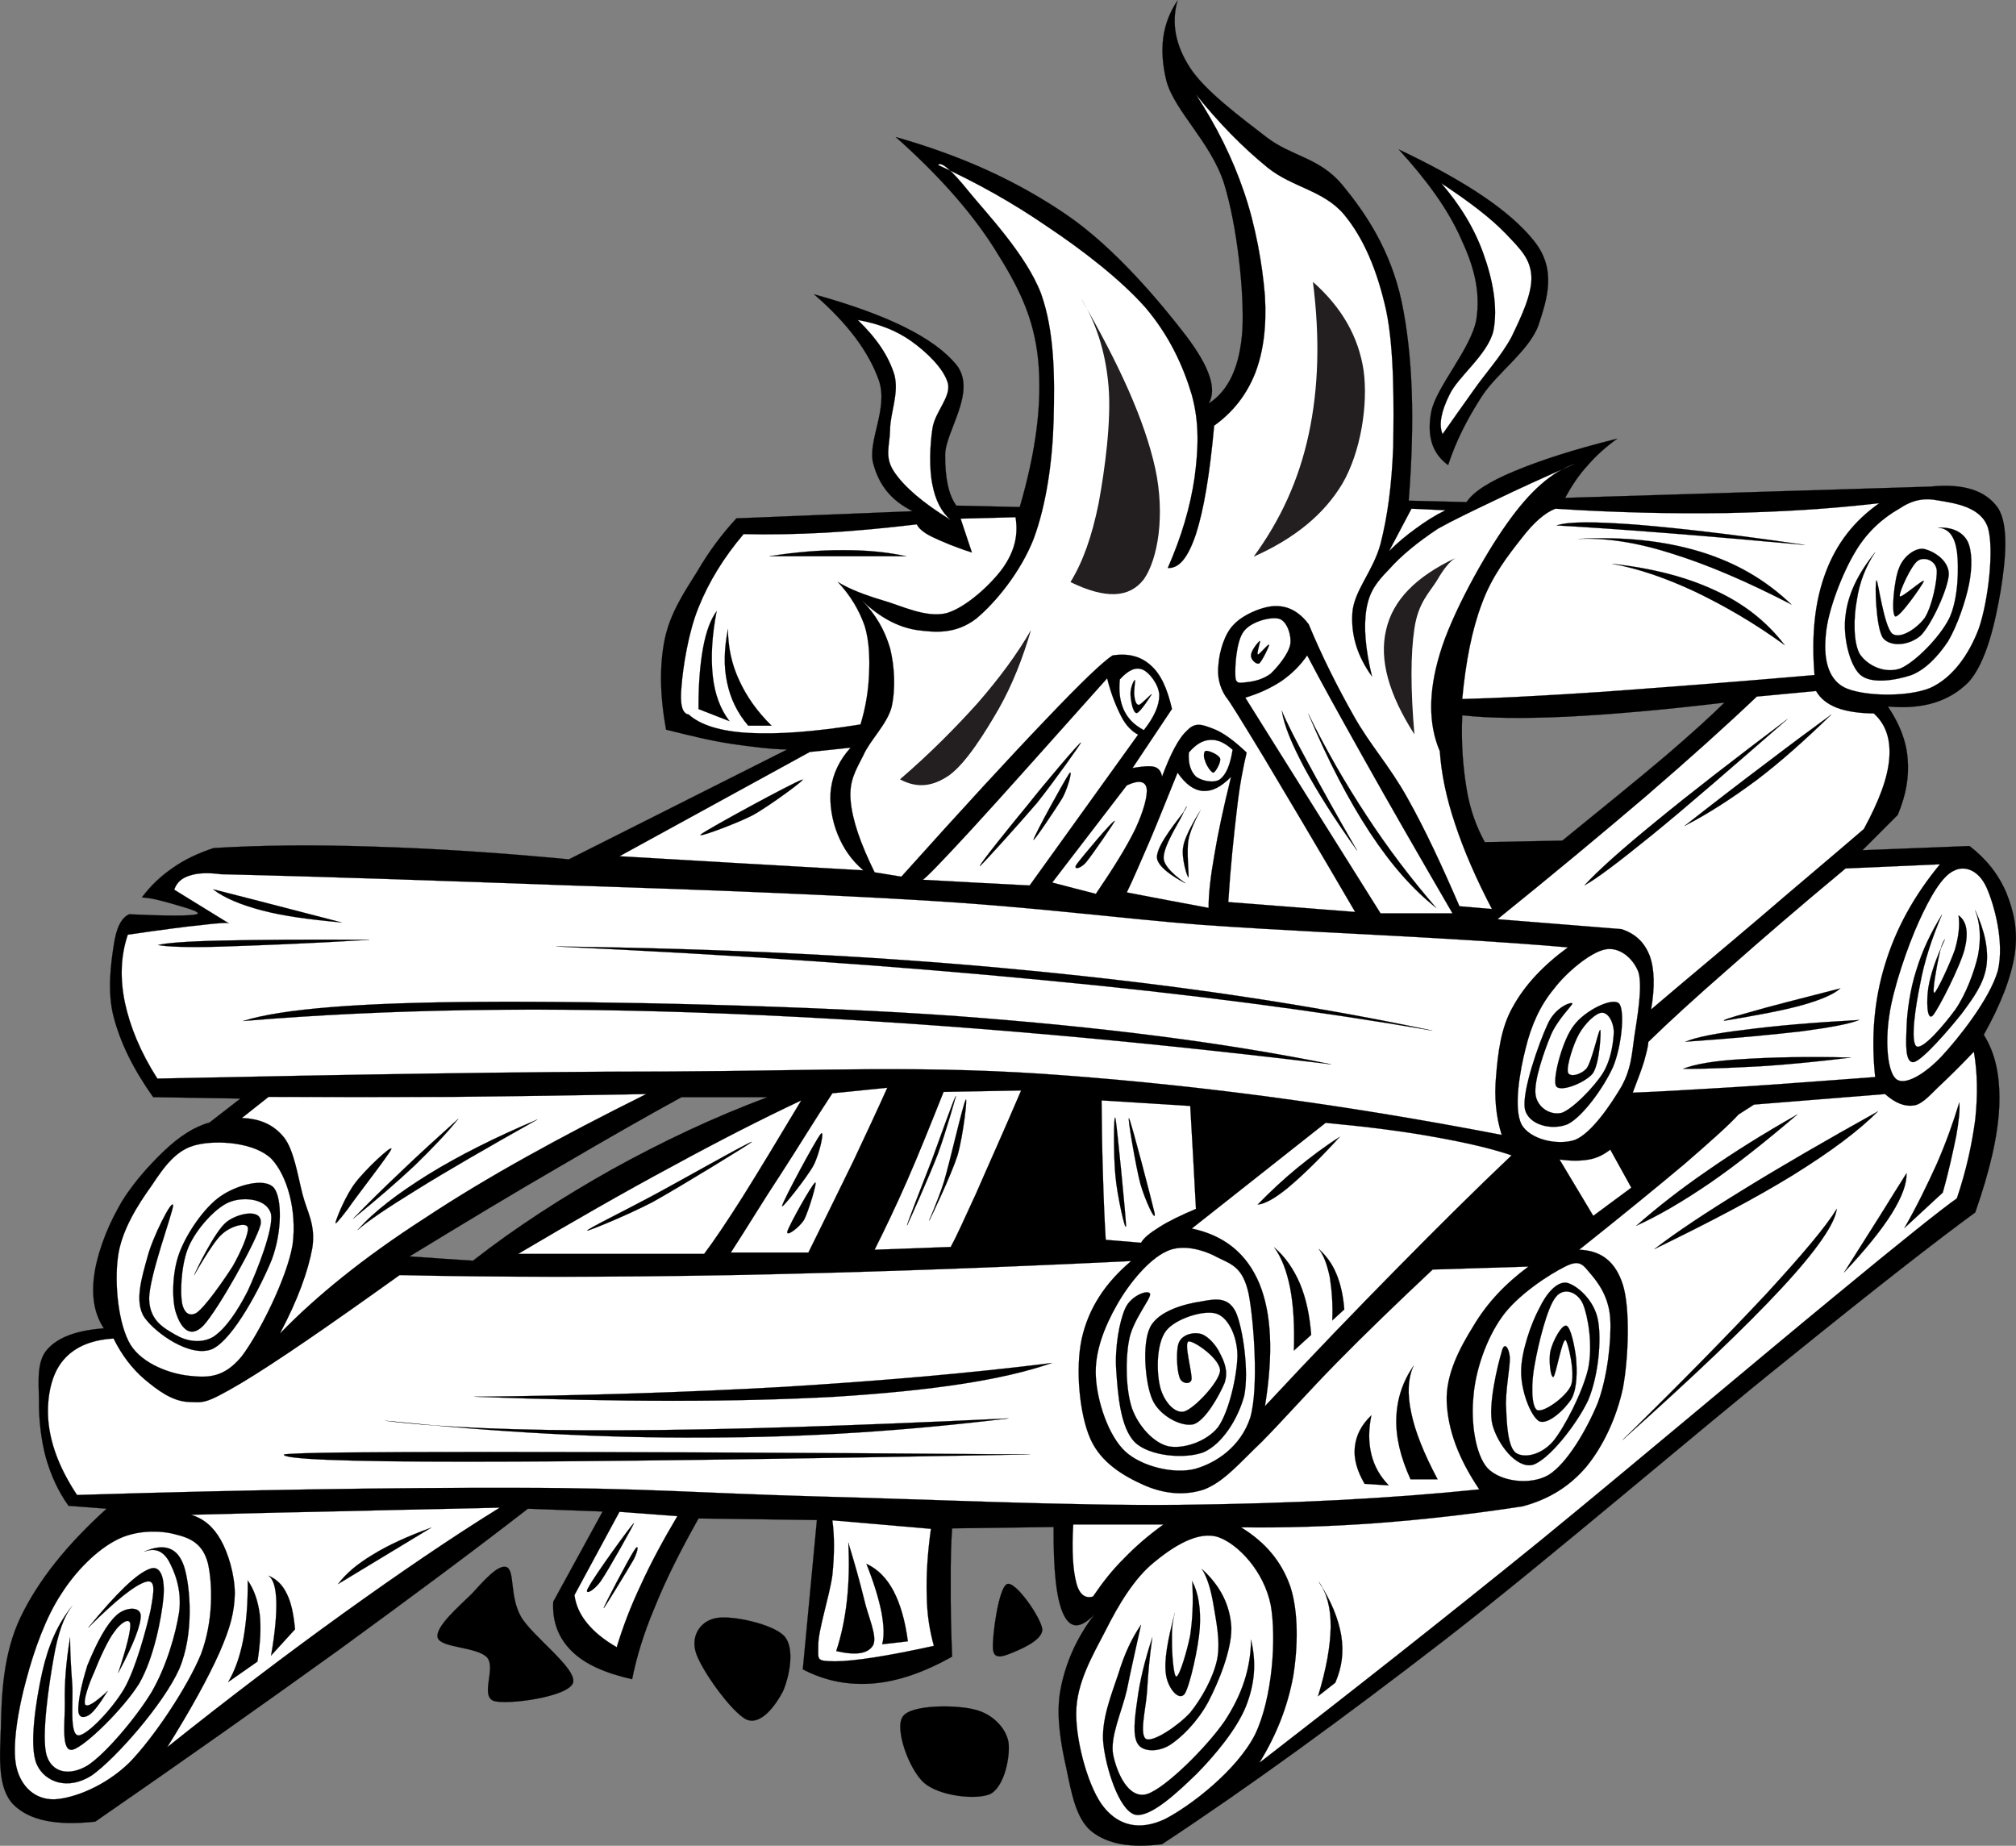
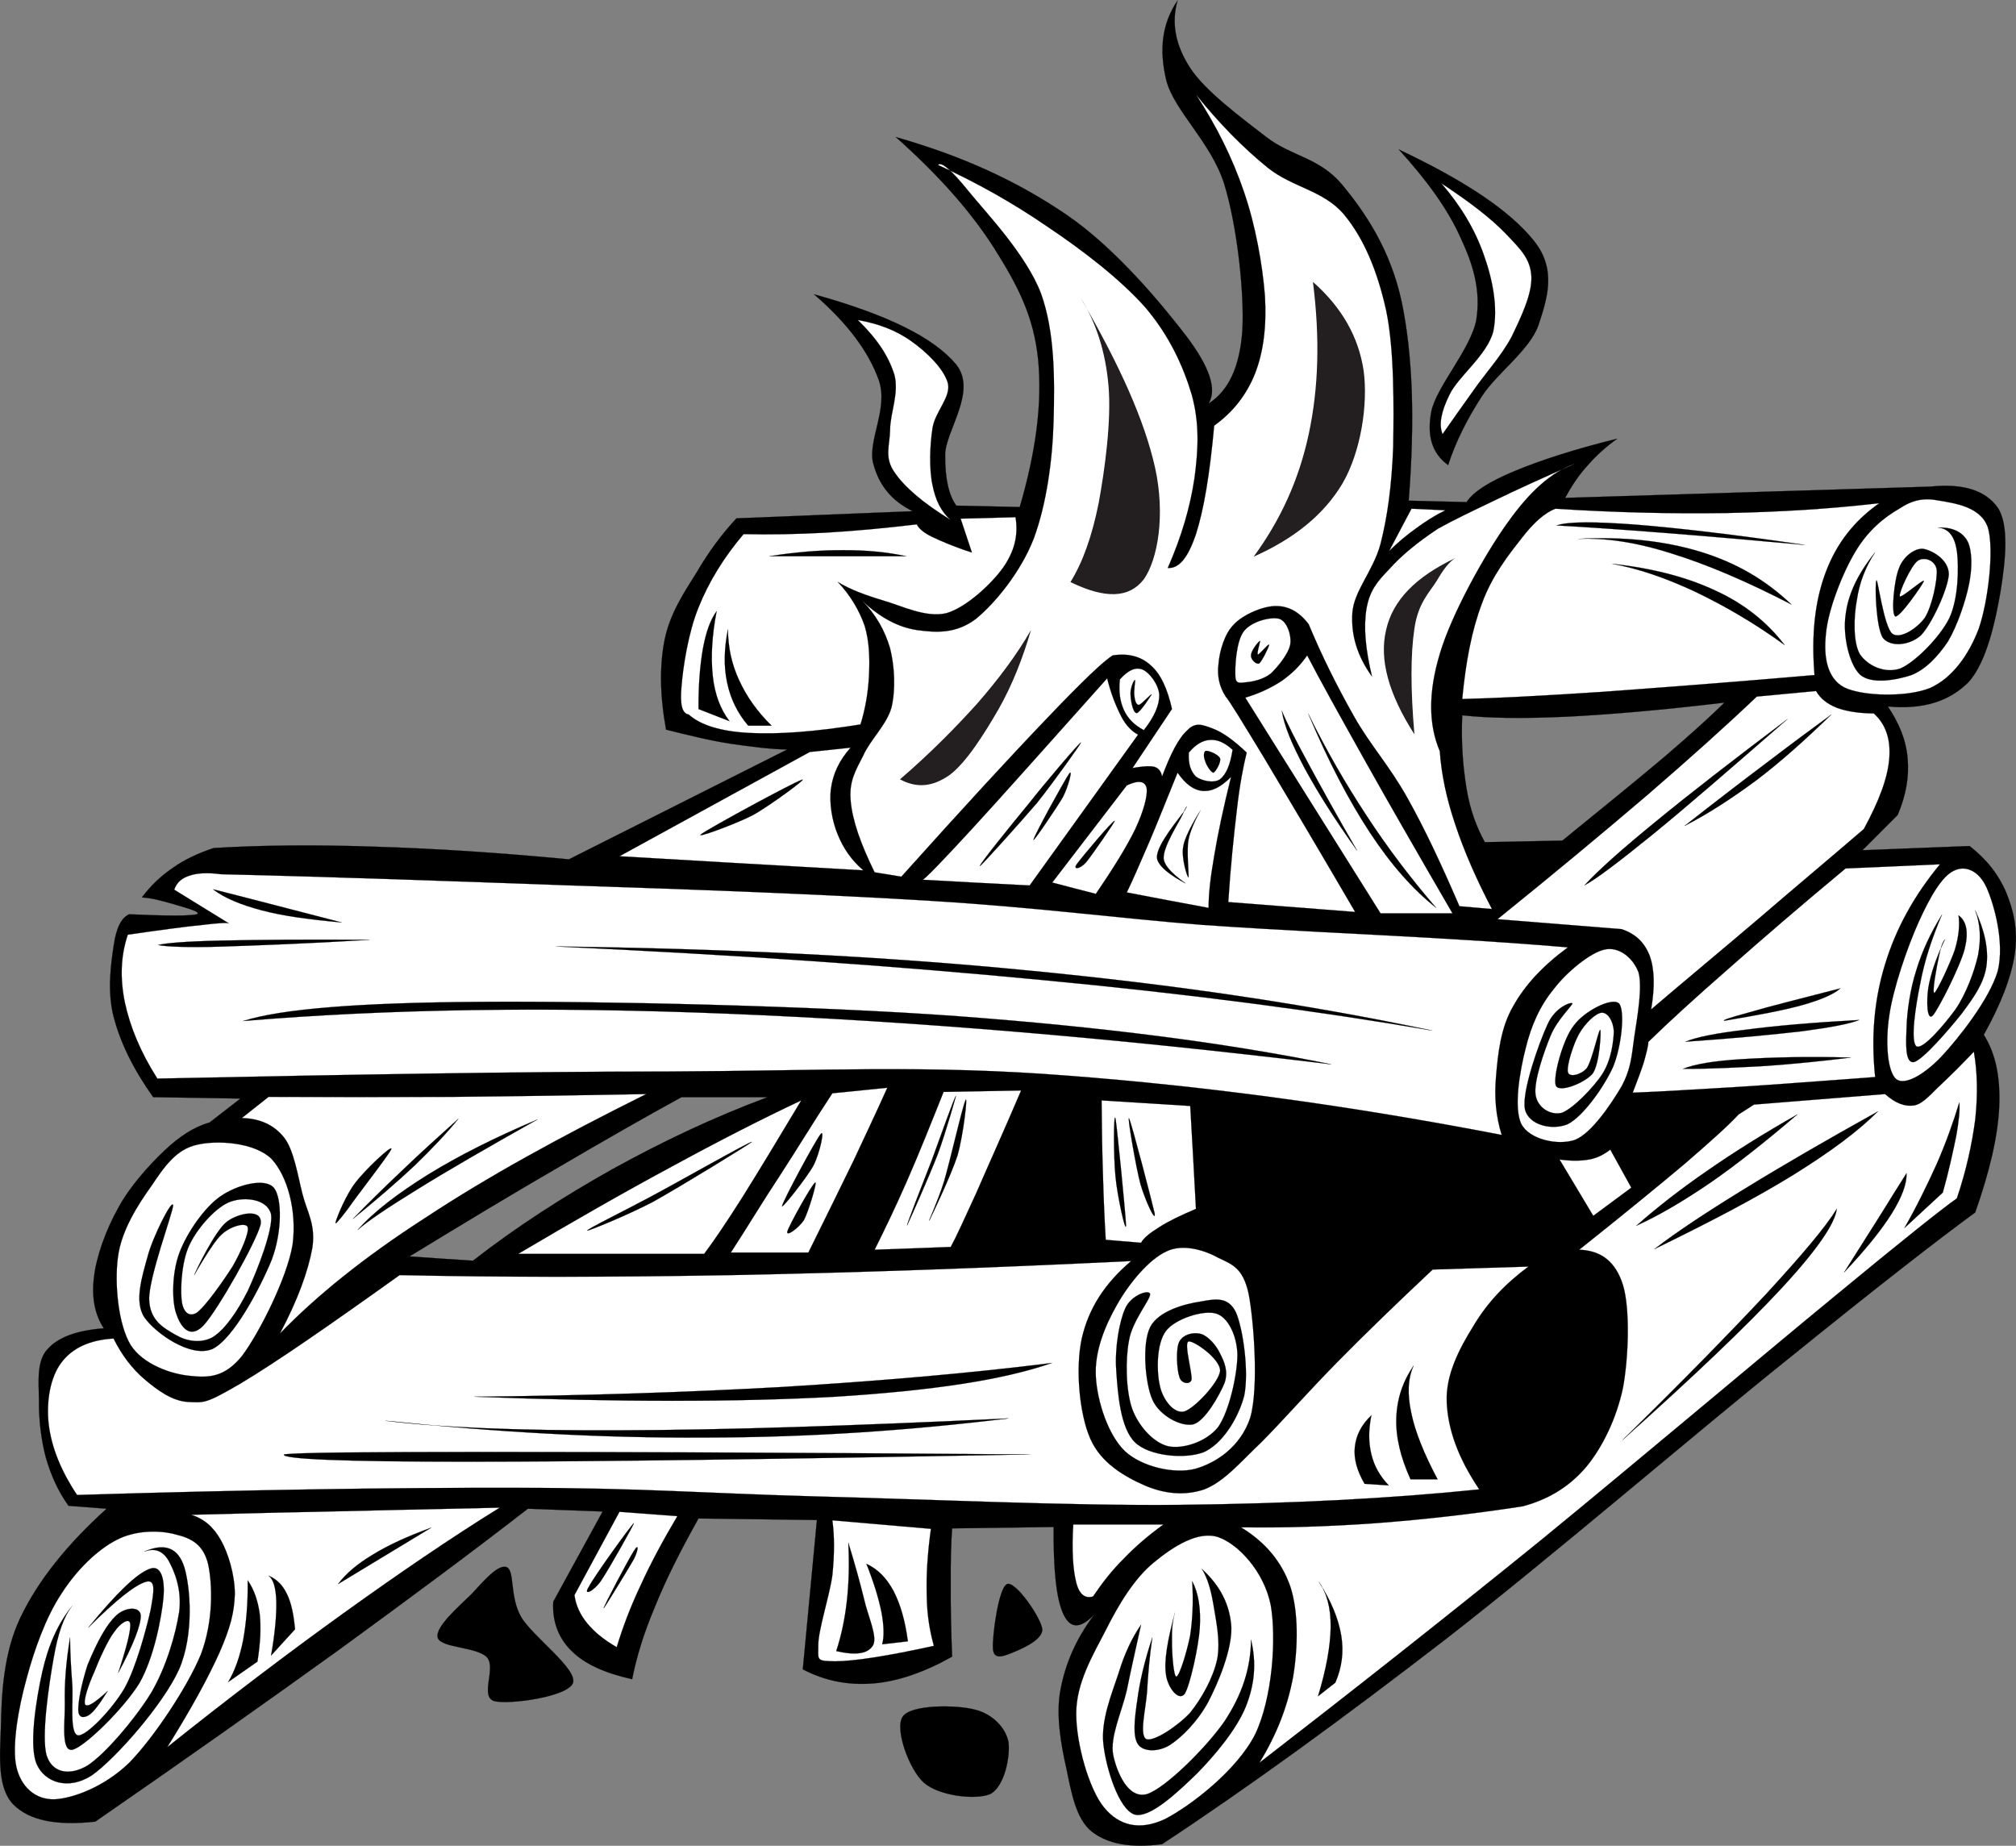
<svg xmlns="http://www.w3.org/2000/svg" xmlns:ns1="http://www.inkscape.org/namespaces/inkscape" id="Layer_1" xml:space="preserve" version="1.0" viewBox="0 0 469.093 429.446" ns1:version="0.91 r13725">
  <rect x="0" y="0" width="469.093" height="429.446" fill="#808080" stroke="none" />
  <g id="g3">
    <path id="path5" style="stroke:#000000;stroke-width:.036;stroke-miterlimit:10;fill-rule:evenodd" d="m35.64 255.27c-4.716-6.66-7.596-12.63-9.18-18.61s-0.612-12.71 0-16.7c0.576-4 1.728-6.41 3.6-7.24 8.964 0.4 14.076 0.4 15.732 0 1.476-0.58-4.068-1.91-6.228-2.59-2.196-0.61-4.284-1.19-6.552-1.33 2.052-2.74 4.356-4.94 7.2-6.88 2.772-1.98 5.94-3.42 9.504-4.61 11.268-0.68 23.508-0.79 37.404-0.32 13.93 0.43 28.69 1.37 45.25 2.95l50.8-25.56c-4.07-0.07-8.39-0.65-13.11-1.33-4.78-0.72-9.68-1.95-15.08-3.28-1.44-7.92-1.55-14.87-0.32-20.99 1.26-6.12 4.6-11.08 7.52-15.73 2.77-4.75 5.83-8.85 9.18-12.45l41-1.66c-4.93-2.45-7.81-5.98-9.18-11.12-1.36-5.22 3.6-12.784 1.3-19.372-2.34-6.588-7.27-13.248-15.08-19.98 17.13 4.752 27.9 10.08 33.12 16.38 4.93 6.228-2.56 15.442-2.6 20.992-0.03 5.47 0.83 9.36 2.6 11.8l14.76 0.33c3.78-12.96 5.25-24.158 4.28-34.274-1.04-10.152-4.72-17.208-10.19-25.884-5.54-8.712-13.14-17.208-22.93-25.92 15.37 4.356 28.22 10.224 39.67 18.036 11.38 7.74 22.11 20.7 27.87 28.188 5.58 7.38 7.2 12.492 5.25 15.768 4.61-2.952 7.27-8.496 7.85-17.064 0.47-8.784-1.22-24.264-4.25-34.092-3.09-9.684-11.55-16.884-13.43-23.94-1.76-7.236-1.04-13.284 2.6-18.684-1.48 5.22-0.54 10.368 2.95 15.732 3.49 5.328 11.66 11.376 17.71 16.056 5.94 4.572 12.31 4.68 17.71 11.16 5.22 6.336 11.16 14.94 13.79 27.216 2.56 12.348 3.1 27.432 1.62 46.222l13.46 0.33c1.62-2.42 5.19-4.72 11.13-7.2 5.97-2.49 13.68-5.01 23.94-7.56-2.63 1.9-4.83 3.85-6.88 6.22-2.09 2.27-3.74 4.79-5.25 7.56l84.92-2.62c7.81-0.8 12.92 0.9 15.77 4.93 2.66 4.03 1.76 12.42 0.65 19.33-1.19 6.88-3.24 16.67-7.56 21.31-4.47 4.43-10.55 6.34-18.69 5.58 2.66 3.96 4.25 7.81 4.61 12.13 0.36 4.29-0.36 8.46-2.31 13.11l-8.2 8.21 24.91-0.98c3.89 2.99 6.73 6.59 8.53 10.8 1.73 4.25 2.81 8.79 1.98 14.44-0.87 5.51-3.31 11.74-7.2 18.68 2.73 4.32 3.89 9.72 3.6 16.74-0.32 6.95-2.23 15.02-5.58 24.59-8.68 6.34-23.08 17.53-43.63 34.17-20.85 16.66-54.8 45.86-79.35 64.94-24.48 18.9-46.19 34.67-66.24 47.88-7.27 0.94-12.6 0-16.38-2.95-3.71-2.99-4.75-9.25-5.9-14.76-1.26-5.55-2.48-12.49-1.33-18.36 1.15-5.98 3.6-11.77 7.88-17.39-3.27 3.38-5.58 3.38-7.2 0-1.65-3.49-2.37-10.08-2.3-20.34l-23.62 0.32c-0.25 3.6-0.36 7.78-0.32 12.82-0.04 5 0.07 10.58 0.32 17.03-6.48 3.63-12.6 5.76-18.36 6.23-5.87 0.46-11.19-0.58-16.38-3.28l3.28-34.74-27.54-0.36c-4.29 7.63-7.63 14.29-10.19 20.66-2.63 6.2-4.28 11.78-5.26 16.74-6.37-1.44-11.01-3.52-14.07-6.55-3.06-3.02-4.54-6.8-4.29-11.48l11.49-20.99-17.39-0.65c-12.67 9.83-27.036 20.49-43.92 32.8-16.992 12.24-35.532 25.34-56.736 40-9.108 1-15.3-0.26-19.008-3.93-3.744-3.78-3.24-10.76-2.952-18.04 0.144-7.41 0.504-17.1 4.572-25.59 4.104-8.53 10.728-16.85 20.016-25.24l-8.856-0.68c-2.412-3.35-4.068-7.06-5.256-11.13-1.15-4.28-1.69-9.14-1.619-13.46-0.072-4.32-0.576-9.04 1.944-11.81 2.484-2.84 6.912-4.43 13.14-4.89-2.124-3.24-2.844-7.13-2.304-11.81 0.54-4.83 2.772-11.05 5.58-16.06 2.664-5.04 7.236-10.08 10.8-13.46 3.528-3.35 6.984-5.58 10.512-6.55l7.2-5.58c-6.768-0.11-13.536-0.22-20.303-0.33zm59.652 37.05c12.928-7.89 24.448-14.84 35.098-20.99 10.62-6.23 19.84-11.49 28.19-16.06h20.02c-12.82 4.79-24.52 10.37-36.08 16.74-11.48 6.45-22.21 13.32-32.47 21.31-4.89-0.32-9.83-0.64-14.758-1zm244.95-125.9c-0.29 6.48 0.18 12.03 1 17.03 0.8 4.97 2.34 9 4.25 12.49l18.04-0.36c9.68-7.88 17.56-14.25 23.94-19.65 6.3-5.4 10.8-9.51 13.78-12.46-14.47 1.73-26.53 2.77-36.75 3.28-10.33 0.47-18.14 0.36-24.26-0.33z" />
    <path id="path7" style="fill-rule:evenodd;stroke:#000000;stroke-width:.036;stroke-miterlimit:10;fill:#ffffff" d="m348.44 213.87c13.03-10.51 24.23-19.83 34.42-28.51 10.11-8.71 18.61-16.34 25.92-23.29l13.79-1.3c1.01 1.77 2.59 3.03 4.89 3.93 2.24 0.82 5.08 1.26 8.54 1.29 2.8 2.52 3.96 5.98 3.6 10.51-0.36 4.54-2.38 9.87-5.91 16.38-7.99 6.88-15.98 13.54-24.26 20.67-8.32 7.09-16.63 13.97-25.24 21.31 0.9-5.26 0.79-9.36-0.32-12.46-1.23-3.16-3.31-5.14-6.55-6.22-9.62-0.76-19.23-1.52-28.88-2.31z" />
    <path id="path9" style="fill-rule:evenodd;stroke:#000000;stroke-width:.036;stroke-miterlimit:10;fill:#ffffff" d="m383.54 242.42c4.86-4.75 10.91-10.26 18.69-17.06 7.7-6.81 16.59-14.48 27.21-23.3l21.96-0.97c-6.04 7.31-10.26 14.98-12.78 23.29-2.55 8.28-3.27 16.92-2.3 26.21-12.2 0.87-22.64 1.73-32.15 2.31-9.47 0.54-17.42 1.08-24.26 1.33 1.08-2.88 2.05-5.29 2.63-7.24 0.54-2.01 0.97-3.49 1-4.57z" />
-     <path id="path11" style="fill-rule:evenodd;stroke:#000000;stroke-width:.036;stroke-miterlimit:10;fill:#ffffff" d="m408.13 257l30.49-2.45c2.45 2.16 4.61 2.99 6.88 2.63 2.12-0.47 3.92-2.81 6.23-4.93 2.27-2.13 4.79-4.65 7.56-7.56 0.83 4.79 0.93 10.04 0.32 15.77-0.75 5.65-2.05 11.77-4.28 18.36-3.21 2.23-12.67 9.75-28.84 23.11-16.34 13.43-45.5 38.05-67.89 56.37-22.43 18.18-43.96 35.14-65.56 51.84 4.07-6.62 6.55-13.1 7.85-20.01 1.15-6.95 1.26-15.19-0.65-20.99-2.05-5.87-5.83-10.33-11.48-13.79 10.11 0.15 20.48-0.18 31.5-0.97 10.98-0.83 22.21-2.09 34.09-3.92 5.98-1.62 10.8-4.54 14.76-9.19 3.85-4.68 7.02-11.3 8.53-18.35 1.33-7.24 1.66-18.51 0-23.94-1.73-5.48-5.08-8.03-10.19-8.21 10.23-8.14 18.33-14.76 24.59-20.02 6.19-5.36 10.26-9 12.49-11.45l3.6-2.3z" />
-     <path id="path13" style="fill-rule:evenodd;stroke:#000000;stroke-width:.036;stroke-miterlimit:10;fill:#ffffff" d="m351.72 268.81c-8.24 7.81-16.92 16.41-26.57 26.21-9.68 9.82-19.76 20.26-30.81 32.14 1.98-12.24 1.54-21.56-1.3-28.51-2.88-6.87-8.03-11.19-15.73-12.81l31.14-24.59c9.65 0.9 17.93 1.94 25.23 3.27 7.28 1.3 13.14 2.63 18.04 4.29z" />
+     <path id="path11" style="fill-rule:evenodd;stroke:#000000;stroke-width:.036;stroke-miterlimit:10;fill:#ffffff" d="m408.13 257l30.49-2.45c2.45 2.16 4.61 2.99 6.88 2.63 2.12-0.47 3.92-2.81 6.23-4.93 2.27-2.13 4.79-4.65 7.56-7.56 0.83 4.79 0.93 10.04 0.32 15.77-0.75 5.65-2.05 11.77-4.28 18.36-3.21 2.23-12.67 9.75-28.84 23.11-16.34 13.43-45.5 38.05-67.89 56.37-22.43 18.18-43.96 35.14-65.56 51.84 4.07-6.62 6.55-13.1 7.85-20.01 1.15-6.95 1.26-15.19-0.65-20.99-2.05-5.87-5.83-10.33-11.48-13.79 10.11 0.15 20.48-0.18 31.5-0.97 10.98-0.83 22.21-2.09 34.09-3.92 5.98-1.62 10.8-4.54 14.76-9.19 3.85-4.68 7.02-11.3 8.53-18.35 1.33-7.24 1.66-18.51 0-23.94-1.73-5.48-5.08-8.03-10.19-8.21 10.23-8.14 18.33-14.76 24.59-20.02 6.19-5.36 10.26-9 12.49-11.45l3.6-2.3" />
    <path id="path15" style="fill-rule:evenodd;stroke:#000000;stroke-width:.036;stroke-miterlimit:10;fill:#ffffff" d="m374.69 267.48l4.89 8.85-8.85 6.55-7.85-13.1c2.66 0.36 4.82 0.36 6.88 0 2.01-0.36 3.52-1.22 4.93-2.3z" />
    <path id="path17" style="fill-rule:evenodd;stroke:#000000;stroke-width:.036;stroke-miterlimit:10;fill:#ffffff" d="m380.27 241.27c0.68-4.5 1.98-11.7 0.97-15.09-1.3-3.38-4.57-6.01-7.88-5.25-3.32 0.72-8.82 5.22-11.81 9.18-3.17 3.81-5.26 8.46-6.55 13.79-1.37 5.29-2.85 13.96-0.98 17.67 1.91 3.57 8.46 5.01 12.46 3.64 3.92-1.59 8.46-8.43 10.84-12.46 2.19-4.07 2.34-7.02 2.95-11.48z" />
    <path id="path19" style="fill-rule:evenodd;stroke:#000000;stroke-width:.036;stroke-miterlimit:10;fill:#ffffff" d="m454.68 202.57c-2.81 1.26-5.58 6.12-8.17 11.81-2.59 5.68-6.05 15.69-6.91 21.96-0.94 6.15-0.44 13.06 1.65 14.76 2.02 1.51 6.48-1.08 10.48-5.26 4.03-4.32 11.23-13.39 13.14-19.98 1.58-6.73-0.87-15.41-2.63-19.37-1.8-3.96-4.97-5.22-7.56-3.92z" />
-     <path id="path21" style="fill-rule:evenodd;stroke:#000000;stroke-width:.036;stroke-miterlimit:10;fill:#ffffff" d="m364.18 294.69c-3.6 1.77-11.16 6.63-14.76 11.81-3.57 5-6.12 12.42-6.56 18.36-0.64 5.87 0.4 13.57 3.28 16.74 2.91 3.06 9.75 4.07 14.11 1.62 4.36-2.66 8.93-10.55 11.48-16.7 2.31-6.09 3.24-14.73 2.95-19.7-0.32-5.14-2.88-8.46-4.6-10.47-1.76-2.09-2.48-3.39-5.9-1.66z" />
    <path id="path23" style="fill-rule:evenodd;stroke:#000000;stroke-width:.036;stroke-miterlimit:10;fill:#ffffff" d="m333.36 295.38l22.28-0.69c-5.4 4-9.61 8.46-12.78 13.79-3.24 5.22-6.48 11.3-6.23 17.71 0.29 6.45 2.63 13 7.57 20.34-20.99 2.16-43.82 3.31-69.84 3.6-26.07 0.25-59.15-1.33-84.96-1.98-25.82-0.72-40.14-1.98-68.84-1.98-28.941-0.07-62.457 0.43-102.63 1.66h-0.003c-3.888-5.87-5.94-11.2-6.588-16.38-0.612-5.33 0.324-10.98 2.952-14.44 2.52-3.35 6.516-5.25 12.132-5.58 1.908 3.85 4.32 7.02 7.236 9.51 2.916 2.44 6.3 5.04 10.152 5.25 3.708 0.11 3.816 0.58 12.132-4.28 8.316-4.97 20.34-13.29 37.044-25.24 23.403 0.51 48.783 0.51 77.403 0 28.58-0.57 59-1.62 92.81-3.27-6.12 5.18-9.9 11.01-11.49 18.03-1.51 6.95-0.57 17.5 1.98 23.29 2.45 5.62 7.85 8.75 12.46 10.8 4.5 1.98 9.32 2.6 14.07 1.01 4.65-1.83 8.21-6.15 13.47-11.16 5-5.07 10.8-11.66 17.39-18.36 6.69-6.8 13.93-13.79 22.28-21.63z" />
    <path id="path25" style="fill-rule:evenodd;stroke:#000000;stroke-width:.036;stroke-miterlimit:10;fill:#ffffff" d="m193.68 353.73l22.93 1.98c-0.79 5.76-1.11 10.8-0.97 15.41 0.04 4.57 0.72 8.46 1.66 11.81-10.91 2.41-18.47 3.56-22.97 3.6-4.47-0.07-3.93-0.25-3.93-3.6-0.07-3.57 2.6-11.45 3.28-16.42 0.5-4.93 0.5-9.14 0-12.78z" />
    <path id="path27" style="fill-rule:evenodd;stroke:#000000;stroke-width:.036;stroke-miterlimit:10;fill:#ffffff" d="m249.73 354.7c-0.39 6.16-0.03 10.7 0.69 13.47 0.68 2.81 2.12 3.85 3.92 3.27 2.12-3.13 4.39-6.08 7.2-8.85 2.7-2.81 5.76-5.44 9.18-7.89h-20.99z" />
    <path id="path29" style="fill-rule:evenodd;stroke:#000000;stroke-width:.036;stroke-miterlimit:10;fill:#ffffff" d="m144.14 351.75l13.47 1.01c-3.35 5.65-6.19 10.91-8.53 16.06-2.42 5.11-4.18 9.82-5.58 14.43-3.03-1.76-5.19-3.53-6.88-5.58-1.69-2.09-2.63-4.17-2.95-6.55 3.49-6.44 6.98-12.89 10.47-19.37z" />
    <path id="path31" style="fill-rule:evenodd;stroke:#000000;stroke-width:.036;stroke-miterlimit:10;fill:#ffffff" d="m268.45 363.56c-4.5 3.67-8.17 9.76-11.16 15.73-3.06 5.91-6.87 12.31-6.87 19.37-0.04 6.91 2.98 17.75 6.55 21.96 3.38 4.1 8.17 5.4 14.07 2.63 5.91-3.03 16.74-11.31 20.99-19.69 4.07-8.46 5.01-22.5 3.64-30.17-1.59-7.81-7.53-14.08-12.13-15.73-4.72-1.62-10.62 2.19-15.09 5.9z" />
    <path id="path33" style="fill-rule:evenodd;stroke:#000000;stroke-width:.036;stroke-miterlimit:10;fill:#ffffff" d="m120.56 291.74c12.86-7.6 24.66-14.36 35.72-20.3 11.05-6.02 20.91-11.06 30.16-15.41-5.47 9.14-10 16.63-13.75 22.61-3.78 5.97-6.73 10.29-8.85 13.1h-43.28z" />
    <path id="path35" style="fill-rule:evenodd;stroke:#000000;stroke-width:.036;stroke-miterlimit:10;fill:#ffffff" d="m193.68 254.37c-4.28 6.48-8.1 12.82-12.13 19.01-4.07 6.16-7.67 12.17-11.49 18.04h18.04c3.89-7.89 7.38-14.94 10.48-21.32 3.02-6.44 5.65-12.02 7.88-17.02-4.25 0.43-8.5 0.86-12.78 1.29z" />
    <path id="path37" style="fill-rule:evenodd;stroke:#000000;stroke-width:.036;stroke-miterlimit:10;fill:#ffffff" d="m203.51 290.77c2.34-4.68 4.86-9.9 7.56-16.06 2.7-6.15 5.43-12.99 8.49-20.66l18.04-0.33c-4.28 10.01-7.78 17.72-10.48 23.94-2.8 6.09-4.64 10.19-5.9 12.46-5.9 0.22-11.81 0.43-17.71 0.65z" />
    <path id="path39" style="fill-rule:evenodd;stroke:#000000;stroke-width:.036;stroke-miterlimit:10;fill:#ffffff" d="m276.95 257.32l-20.63-1.29c0.04 6.19 0.14 11.88 0.32 17.35 0.15 5.44 0.36 10.37 0.65 15.08l8.21 0.69c0.68-1.19 2.05-2.27 4.25-3.64 2.12-1.37 4.96-2.73 8.53-4.25-0.43-7.95-0.86-15.94-1.33-23.94z" />
    <path id="path41" style="fill-rule:evenodd;stroke:#000000;stroke-width:.036;stroke-miterlimit:10;fill:#ffffff" d="m262.19 207.64c1.58-3.24 3.2-7.12 5.25-11.8 2.02-4.72 4.07-9.98 6.56-16.06 1.9 2.7 3.74 4.07 5.9 4.25 2.12 0.14 4.18-0.9 6.55-3.28-1.8 7.24-3.06 13.18-3.92 18.36-0.9 5.11-1.33 9.11-1.3 12.13-6.33-1.18-12.67-2.37-19.04-3.6z" />
    <path id="path43" style="fill-rule:evenodd;stroke:#000000;stroke-width:.036;stroke-miterlimit:10;fill:#ffffff" d="m214.67 204.69c0.5-0.11 4.28-3.99 11.48-11.81 7.24-7.88 17.5-19.44 31.47-35.06 0.89 3.67 2.12 6.62 3.27 8.86 1.12 2.19 2.56 3.56 3.93 4.24l-25.24 35.1c-8.28-0.43-16.6-0.86-24.91-1.33z" />
    <path id="path45" style="fill-rule:evenodd;stroke:#000000;stroke-width:.036;stroke-miterlimit:10;fill:#ffffff" d="m244.84 205.34l17.35-22.61c2.7-1.26 4.28-1.04 4.61 0.65 0.28 1.69-0.69 5.33-2.63 9.5-2.02 4.14-5.08 9.08-9.18 15.09-3.39-0.87-6.77-1.73-10.15-2.63z" />
    <path id="path47" style="fill-rule:evenodd;stroke:#000000;stroke-width:.036;stroke-miterlimit:10;fill:#ffffff" d="m51.372 203.4c27.036 0.64 53.748 1.62 81.648 2.62 27.9 0.9 59.08 2.06 83.95 3.6 24.7 1.52 43.45 4.07 62.93 5.58 19.37 1.34 37.73 2.13 52.16 2.96 14.26 0.82 24.95 1.58 32.76 2.26-5.79 4.25-10 8.75-12.78 13.79-2.88 4.97-3.49 11.02-3.92 16.06-0.47 5-0.04 9.5 1.3 13.79-35.43-6.84-68.44-11.31-100.98-13.79-32.51-2.56-56.99-1.12-92.49-0.97-35.64 0.03-74.769 0.72-119.34 1.65h0.003c-3.996-6.26-6.372-12.17-7.56-17.71-1.152-5.62-0.972-10.87 0.684-15.77 7.668-1.11 13.32-1.87 17.352-2.27 3.888-0.47 6.012-0.57 6.228-0.32l-12.78-7.88c0.576-1.66 1.728-2.7 3.6-3.28 1.799-0.61 4.211-0.72 7.235-0.32z" />
    <path id="path49" style="fill-rule:evenodd;stroke:#000000;stroke-width:.036;stroke-miterlimit:10;fill:#ffffff" d="m45.792 266.36c-4.716 1.04-7.524 5-10.512 9.5-3.132 4.36-7.092 10.48-7.848 16.71-0.828 6.15 0.108 15.66 2.952 20.34 2.844 4.5 9.324 6.77 13.752 7.2 4.356 0.47 8.028 0.43 12.132-4.57 4.032-5.33 10.512-18.18 11.808-25.92 1.044-7.89-1.188-15.99-4.896-19.98-3.925-3.86-12.637-4.43-17.388-3.28z" />
    <path id="path51" style="fill-rule:evenodd;stroke:#000000;stroke-width:.036;stroke-miterlimit:10;fill:#ffffff" d="m56.268 260.13c4.248 0.11 7.488 1.59 9.864 4.57 2.268 2.96 3.132 8.72 4.248 13.11 1.08 4.25 3.096 7.02 2.304 12.49-0.972 5.4-3.348 12.06-7.56 19.98 8.424-8.68 19.404-17.64 33.768-26.89 14.328-9.47 31.208-18.76 51.478-28.84-15.19 0.29-29.77 0.51-44.57 0.65-14.828 0.07-28.94 0.07-43.304 0-2.053 1.62-4.141 3.28-6.228 4.93z" />
    <path id="path53" style="fill-rule:evenodd;stroke:#000000;stroke-width:.036;stroke-miterlimit:10;fill:#ffffff" d="m44.459 352.44c2.88 0.86 5.184 2.77 6.912 5.86 1.728 3.03 3.24 8.03 3.276 12.5-0.144 4.35-0.972 7.74-3.6 13.75-2.664 5.94-6.66 13.21-12.132 21.96 14.508-11.59 27.936-21.75 40.968-31.14 13.032-9.36 24.837-17.43 36.397-24.59-16.813 0.36-30.853 0.68-42.949 0.97-12.023 0.22-21.6 0.54-28.872 0.69z" />
    <path id="path55" style="fill-rule:evenodd;stroke:#000000;stroke-width:.036;stroke-miterlimit:10;fill:#ffffff" d="m27.107 358.3c-4.5 2.31-9.324 7.02-12.816 12.5-3.6 5.4-6.372 13.17-8.172 19.98-1.872 6.76-3.384 15.58-2.304 20.34 1.08 4.6 4.356 7.63 8.856 7.52 4.356-0.22 11.628-2.92 17.388-8.5 5.652-5.76 13.536-17.56 16.704-25.27 2.952-7.88 2.664-16.27 1.656-20.99-1.152-4.64-3.996-6.01-7.56-6.87-3.635-1.01-9.288-1.05-13.752 1.29z" />
    <path id="path57" style="fill-rule:evenodd;stroke:#000000;stroke-width:.036;stroke-miterlimit:10;fill:#ffffff" d="m144.14 199.22l44.28-24.26 9.51-1.01c-2.63 2.91-4.11 6.08-4.57 9.5-0.47 3.39 0.25 7.6 1.62 10.84 1.29 3.13 3.16 5.87 5.9 8.21-18.9-1.08-37.8-2.16-56.74-3.28z" />
    <path id="path59" style="fill-rule:evenodd;stroke:#000000;stroke-width:.036;stroke-miterlimit:10;fill:#ffffff" d="m260.57 158.07c-0.29 2.88 0.03 5.15 0.97 7.2 0.97 2.02 2.41 3.42 4.61 4.61 2.48-3.13 3.63-5.87 3.6-8.21-0.15-2.48-2.38-5.29-3.93-5.9-1.62-0.61-3.24 0.11-5.25 2.3z" />
    <path id="path61" style="fill-rule:evenodd;stroke:#000000;stroke-width:.036;stroke-miterlimit:10;fill:#ffffff" d="m276.62 175.1c1.62-1.91 3.17-2.84 4.94-2.95 1.72-0.11 3.38 0.61 5.25 2.3-0.57 3.57-1.51 5.76-2.95 6.88-1.51 1.01-4.39 0.29-5.58-0.65-1.15-1.12-1.84-2.88-1.66-5.58z" />
    <path id="path63" style="fill-rule:evenodd;stroke:#000000;stroke-width:.036;stroke-miterlimit:10;fill:#ffffff" d="m289.76 162.32c5.08 8.06 10.08 16.16 15.41 24.59 5.29 8.39 10.51 16.77 16.06 25.59h16.74c-8.21-14.14-15.05-26.02-20.67-36.07-5.68-10.15-9.97-17.85-13.14-23.94-1.62 2.34-3.45 4.18-5.9 5.91-2.48 1.65-5.18 2.91-8.5 3.92z" />
    <path id="path65" style="fill-rule:evenodd;stroke:#000000;stroke-width:.036;stroke-miterlimit:10;fill:#ffffff" d="m290.09 158.72c-1.44 0.14-2.59 0.54-2.63-1.33-0.14-2.13 0.18-8.21 1.94-10.48 1.73-2.34 6.27-3.45 8.21-2.95 1.77 0.5 2.92 3.64 2.63 5.9-0.4 2.24-2.85 5.22-4.57 6.88-1.87 1.4-4.11 1.84-5.58 1.98z" />
    <path id="path67" style="fill-rule:evenodd;stroke:#000000;stroke-width:.036;stroke-miterlimit:10;fill:#ffffff" d="m335.02 174.78c0.36 5.22 1.51 10.9 3.6 17.06 2.01 6.08 4.86 12.64 8.53 19.66l-7.56-0.65c-4.11-9.51-7.96-17.82-12.13-25.24-4.22-7.56-8.64-12.24-12.46-19.04-3.85-6.84-7.34-13.75-10.48-21.31-2.16-2.88-4.68-4.25-7.56-4.25-2.91-0.07-7.67 1.94-9.83 4.25-2.23 2.16-3.38 6.37-3.6 9.18-0.36 2.77 0.18 5.29 1.62 7.56 0.94 1.08 3.71 5.65 8.86 14.11 5.04 8.42 12.1 20.3 21.31 36.07l-29.52-2.3c0.54-8.46 1.3-15.52 1.98-21.32 0.65-5.86 1.51-10.22 2.3-13.46-2.98-2.84-5.61-4.75-7.88-5.58-2.3-0.86-4-1.62-5.9 0.36-2.06 1.84-3.89 5.44-5.91 10.8-0.18-1.15-0.82-2.05-1.94-2.3-1.33-0.29-4 0.14-4.93 0.32-0.83 0.04-0.83 0.04 0 0l9.18-13.75c-1.08-4.72-2.59-8.1-4.94-10.15-2.34-2.13-5.29-2.85-8.85-2.31-2.12 1.3-7.16 6.09-15.41 14.76-8.35 8.71-19.33 20.63-33.77 36.72l-6.22-1.01c-3.28-6.66-5.19-12.13-5.58-16.7-0.4-4.54 1.18-7.02 2.95-10.51 1.58-3.57 5.43-7.13 6.55-11.13 1.01-4.28 0.72-9.57-0.32-13.78-1.23-4.18-3.32-7.89-6.56-11.13 4.07 3.85 8.28 6.19 12.78 6.88 4.47 0.61 9.11 0.93 13.79-2.63 4.5-3.71 10.41-10.91 13.43-18.68 2.91-7.92 4.35-17.9 4.61-27.544 0.25-9.756 0.28-20.52-2.96-29.52-3.49-9.036-12.63-18.576-16.74-23.616-3.99-4.968-6.44-7.092-7.2-6.228 9.04 4.14 17.46 8.856 25.56 14.436 8.14 5.436 16.85 12.168 22.65 18.684 5.58 6.552 8.82 13.608 10.83 20.34 1.81 6.588 1.55 12.528 0.65 19.328-1.01 6.81-2.99 13.61-6.23 20.99 2.6 0.15 4.68-2.3 6.56-7.88 1.83-5.69 3.2-13.83 4.24-25.238 4.32-3.096 7.49-7.092 9.51-12.132 1.98-5.112 2.7-10.98 2.3-18.036-0.57-7.236-2.16-16.344-4.89-24.264-2.7-7.92-6.38-15.264-11.16-22.608 5.43 6.732 10.9 12.312 16.7 17.028 5.76 4.608 12.96 5.256 17.71 10.836 4.65 5.58 7.78 13.104 9.83 22.284 1.94 9.144 1.8 22.536 1.66 31.82-0.36 9.08-1.3 16.1-2.96 22.61-1.72 6.37-6.22 10.91-6.55 16.09-0.32 5.15 1.15 10.01 4.57 14.73-1.54-6.41-1.98-11.52-1.29-15.73 0.72-4.11 2.34-6.2 5.25-9.18 2.78-3.14 6.59-6.3 11.45-9.51 3.49-1.94 7.78-3.99 13.14-6.55 5.29-2.56 11.52-5.4 18.69-8.53-5.33 1.83-10.44 6.3-15.74 13.79-5.36 7.45-13.1 21.45-15.73 30.49-2.66 8.85-2.66 16.34 0.01 22.61z" />
    <path id="path69" style="fill-rule:evenodd;stroke:#000000;stroke-width:.036;stroke-miterlimit:10;fill:#ffffff" d="m328.43 118.36l7.88 0.36c-2.48 1.23-4.64 2.6-6.87 4.25-2.27 1.62-4.22 3.28-6.23 5.26 1.73-3.28 3.45-6.55 5.22-9.87z" />
    <path id="path71" style="fill-rule:evenodd;stroke:#000000;stroke-width:.036;stroke-miterlimit:10;fill:#ffffff" d="m361.91 118.36c-2.45 0.94-5.08 3.24-7.89 6.92-2.98 3.78-6.84 8.67-9.18 15.08-2.37 6.23-3.78 13.61-4.6 22.28 7.66-0.18 18-0.72 31.82-1.62 13.82-1 30.17-2.23 50.15-3.96-0.76-9.36 0.07-17.2 2.62-23.94 2.52-6.73 6.63-11.95 12.46-16.05-11.38 1.33-23 2.05-35.71 2.3-12.71 0.18-25.7-0.11-39.67-1.01z" />
    <path id="path73" style="fill-rule:evenodd;stroke:#000000;stroke-width:.036;stroke-miterlimit:10;fill:#ffffff" d="m236.3 120.34l-12.78 0.33 2.63 7.88c-3.99-1.26-7.05-2.59-9.18-3.6-2.19-1.04-3.31-2.16-3.63-2.95-7.6 0.9-14.51 1.55-21.32 1.94-6.73 0.36-13.06 0.47-19 0.33-4.61 5.43-8.1 11.12-10.48 17.06-2.41 5.87-3.64 14.11-3.96 18.36-0.4 4.11 0.11 6.34 1.66 6.55 2.73 2.45 7.38 3.93 14.07 4.29 6.73 0.36 15.19-0.25 25.92-1.98 1.19-3.89 1.8-7.67 1.98-11.49 0.18-3.88 0.07-7.88-1.01-11.44-1.29-3.64-3.24-6.99-6.22-10.19 2.77 1.69 6.22 2.99 10.51 4.28 4.32 1.23 9.93 4.11 14.76 2.95 4.61-1.36 10.4-6.76 13.1-10.51 2.7-3.85 3.64-7.56 2.95-11.81z" />
    <path id="path75" style="fill-rule:evenodd;stroke:#000000;stroke-width:.036;stroke-miterlimit:10;fill:#ffffff" d="m221.22 120.99c-2.2-1.87-3.56-4.64-4.25-8.17-0.79-3.64-0.61-9.22 0-13.14 0.58-3.888 4.32-7.236 3.6-10.476-0.93-3.456-5.07-7.38-8.53-9.828-3.53-2.52-7.63-4.068-12.46-4.932 4.5 4.356 7.17 8.388 8.54 12.78 1.11 4.392-0.98 8.784-1.01 12.776-0.07 3.75-1.41 6.34 1.01 9.87 2.34 3.45 6.66 7.16 13.1 11.12z" />
    <path id="path77" style="stroke:#000000;stroke-width:.036;stroke-miterlimit:10;fill-rule:evenodd" d="m336.96 108.21c-3.74-2.7-5-6.8-3.92-12.454 1.15-5.724 9.18-14.544 10.47-21.312 1.05-6.696-0.57-12.528-3.6-19.008-2.99-6.732-7.85-13.428-14.44-20.664 15.74 7.452 25.96 14.364 31.5 21.313 5.37 6.732 2.96 13.608 0.98 19.656-2.16 5.868-9.58 11.016-13.11 16.416-3.52 5.435-6.15 10.693-7.88 16.053z" />
    <path id="path79" style="fill-rule:evenodd;stroke:#000000;stroke-width:.036;stroke-miterlimit:10;fill:#ffffff" d="m335.66 101.01c-0.9-2.158-0.36-5.218 1.62-9.178 1.91-4.14 8.82-9.252 10.19-14.76 1.15-5.616-0.21-12.276-2.3-18.036-2.05-5.76-5.33-11.232-9.83-16.416 6.59 4.356 11.48 8.064 15.08 11.808 3.46 3.636 5.66 5.76 5.91 9.864 0.18 4.14-2.38 9.432-4.61 14.076-2.38 4.464-6.16 8.568-8.86 12.456-2.73 3.852-5.04 7.056-7.2 10.186z" />
    <path id="path81" style="fill-rule:evenodd;fill:#231f20" d="m249.08 135.43c2.92-4.75 5.01-10.69 6.56-18.36 1.44-7.81 2.98-19.154 2.3-27.218-0.68-8.028-2.92-14.868-6.55-20.664 9.11 15.696 14.9 28.548 17.39 39.672 2.41 11.05 0.61 21.31-2.63 25.92-3.39 4.39-8.93 4.61-17.07 0.65z" />
    <path id="path83" style="fill-rule:evenodd;fill:#231f20" d="m305.5 65.588c6.73 5.94 10.62 12.78 11.8 20.664 1.05 7.848-0.64 18.868-4.93 26.248-4.32 7.23-11.16 12.78-20.66 17.02 6.19-8.46 10.51-17.78 12.81-28.51 2.31-10.762 2.63-22.39 0.98-35.422z" />
    <path id="path85" style="fill-rule:evenodd;fill:#231f20" d="m338.62 129.85c-1.34 0.83-2.67 2.45-4.29 5.25-1.69 2.74-4.35 5.12-5.22 11.16-0.9 6.09-0.9 14.01 0 24.59-6.01-9.39-8.21-17.39-6.59-24.26 1.55-6.95 6.92-12.39 16.1-16.74z" />
    <path id="path87" style="fill-rule:evenodd;fill:#231f20" d="m239.9 146.59c-1.94 6.59-4.32 12.71-7.52 18.36-3.31 5.72-7.56 12.53-11.48 15.41-3.96 2.73-7.56 3.06-11.49 0.97 7.02-6.05 12.85-11.95 18.04-17.71 5.11-5.87 9.21-11.42 12.45-17.03z" />
    <path id="path89" style="stroke:#000000;stroke-width:.036;stroke-miterlimit:10;fill-rule:evenodd" d="m117.94 364.64c-2.02-0.86-5.55 3.38-8.21 6.23-2.7 2.66-8.57 7.67-7.89 10.15 0.69 2.45 9.15 2.09 11.49 4.61 2.16 2.45-1.73 9.07 1.65 10.15 3.35 0.9 17.25-0.97 18.36-4.25 1.01-3.31-9.61-10.94-12.13-15.41-2.63-4.64-1.4-10.54-3.27-11.48z" />
-     <path id="path91" style="stroke:#000000;stroke-width:.036;stroke-miterlimit:10;fill-rule:evenodd" d="m166.79 376.45c-3.57 0.54-6.05 3.85-4.93 7.85 1.11 3.99 8.38 14.11 11.8 15.76 3.42 1.52 6.92-3.45 8.54-6.58 1.44-3.32 2.84-9.94 0.32-12.78-2.63-2.88-12.28-4.9-15.73-4.25z" />
    <path id="path93" style="stroke:#000000;stroke-width:.036;stroke-miterlimit:10;fill-rule:evenodd" d="m210.06 399.38c-1.98 2.81 1.48 12.35 4.93 15.41 3.46 3.06 12.03 4.07 15.41 2.63 3.35-1.73 4.72-8.82 4.25-12.14-0.65-3.34-3.78-6.55-7.85-7.52-4.21-1.12-14.8-1.22-16.74 1.62z" />
    <path id="path95" style="stroke:#000000;stroke-width:.036;stroke-miterlimit:10;fill-rule:evenodd" d="m231.05 383.65c0.18 2.55 2.3 1.76 4.28 0.97 1.91-0.79 7.27-2.92 7.2-5.54-0.29-2.7-6.26-11.34-8.21-10.52-1.98 0.87-3.49 12.24-3.27 15.09z" />
    <path id="path97" style="fill-rule:evenodd;stroke:#000000;stroke-width:.036;stroke-miterlimit:10;fill:#ffffff" d="m441.86 118.4c-3.42 1.94-7.27 5.08-10.15 9.97-2.99 4.93-6.37 13.61-6.84 19.08-0.57 5.22 0.18 10.3 4.21 12.46 4.14 2.09 14.55 2.37 19.98 0.18 5.19-2.31 9.07-7.71 11.38-13.86 2.19-6.34 3.6-18.47 2.12-23.47-1.65-4.94-7.95-5.69-11.41-6.3-3.49-0.69-6.12-0.18-9.29 1.94z" />
    <path id="path99" style="fill-rule:evenodd;stroke:#000000;stroke-width:.036;stroke-miterlimit:10;fill:#ffffff" d="m271.48 291.13c-4.11 1.83-8.75 7.45-11.56 12.42-2.81 4.93-5.29 10.91-4.93 16.81 0.32 5.72 2.88 13.64 6.84 17.35 3.85 3.53 11.37 5.33 16.31 4.03 4.89-1.4 10.54-5.14 12.78-11.91 2.01-7.02 0.82-22.43-0.36-28.73-1.34-6.19-3.86-6.88-7.02-8.42-3.17-1.77-8.21-3.39-12.06-1.55z" />
    <path id="path101" style="stroke:#000000;stroke-width:.036;stroke-miterlimit:10;fill-rule:evenodd" d="m267.62 301.1c0.08 1.26-4.21 6.3-4.93 10.84-0.86 4.46-0.72 11.52 0.72 15.76 1.48 4.11 4.97 7.96 8.39 8.79 3.35 0.72 8.78-0.94 11.59-4.39 2.67-3.75 4.5-12.32 4.54-16.82-0.07-4.46-2.16-8.78-4.9-9.64-2.84-0.94-9.57 1.15-11.73 4.03-2.24 2.95-2.2 9.43-1.41 12.78 0.65 3.09 3.17 6.51 5.62 5.97 2.34-0.64 8.1-6.76 8.39-9.46 0.07-2.85-6.27-7.17-7.35-6.84-1.15 0.36 0.97 7.45 0.69 8.92-0.36 1.23-2.45 0.87-2.81-0.68-0.58-1.51-0.9-6.66 0-8.24 0.93-1.7 3.38-2.27 5.11-1.73 1.55 0.5 3.42 2.52 4.35 4.53 0.94 1.84 1.98 4.07 1.05 6.84-1.12 2.7-4.54 8.97-7.35 9.65-2.84 0.58-7.84-2.05-9.46-5.79-1.7-3.86-2.42-13.07-0.51-16.82 1.91-3.85 8.28-5.47 11.74-5.97 3.35-0.62 6.4-1.23 8.21 2.48 1.65 3.74 3.09 13.79 1.94 19.44-1.44 5.4-5.15 11.27-9.47 13.14-4.32 1.65-12.6 0.94-15.95-2.31-3.42-3.34-3.99-11.34-4.35-16.63-0.4-5.25 0.72-11.59 2.09-14.54 1.33-3.06 5.58-4.53 5.79-3.31z" />
    <path id="path103" style="stroke:#000000;stroke-width:.036;stroke-miterlimit:10;fill-rule:evenodd" d="m351.32 315.82c0.11 2.09-1.15 8.18-0.86 11.88 0.14 3.71 0.4 8.97 2.27 10.34 1.83 1.26 5.72 0.61 8.6-2.63 2.77-3.35 6.95-11.59 8.21-16.96 1.15-5.54-0.04-12.24-1.22-15.08-1.3-2.88-4.5-3.93-6.31-1.59-2.01 2.38-4.1 11.09-4.89 15.59-0.87 4.39-0.83 9.76 0.5 10.69 1.41 0.76 6.63-2.91 7.89-5.61 1.15-2.81-0.69-10.3-1.23-10.66-0.79-0.29-2.23 8.03-2.81 8.57-0.68 0.36-1.19-4.14-0.68-6.12 0.5-2.12 2.52-6.05 3.67-5.8 1.01 0.29 1.91 4.61 2.27 7.53 0.22 2.88 0.32 6.87-1.05 9.47-1.61 2.55-5.47 6.12-7.52 5.25-2.02-1.19-4.25-7.13-4.21-11.55-0.04-4.5 2.34-11.31 4.21-14.73 1.69-3.56 4.18-6.37 6.48-5.94 2.27 0.58 6.34 3.96 7.2 8.75 0.83 4.54 0.11 12.85-2.3 18.58-2.67 5.65-9.26 14-12.96 15.04-3.82 0.83-8.07-4.86-9.29-9.28-1.19-4.43 1.33-14.44 2.12-17 0.58-2.62 1.73-1 1.91 1.26z" />
    <path id="path105" style="stroke:#000000;stroke-width:.036;stroke-miterlimit:10;fill-rule:evenodd" d="m328.93 317.73c-1.33 2.95-1.51 6.59-0.54 11.05 0.9 4.36 2.99 9.54 6.12 15.41h-6.3c-2.3-5.07-3.45-9.75-3.31-14.18 0.14-4.5 1.44-8.46 4.03-12.28z" />
    <path id="path107" style="stroke:#000000;stroke-width:.036;stroke-miterlimit:10;fill-rule:evenodd" d="m319.1 329.29c-0.68 3.35-0.68 6.33 0 9.11 0.69 2.77 1.98 5.04 4.04 7.2l-5.62-0.36c-1.8-3.1-2.56-5.91-2.27-8.57 0.29-2.7 1.48-5.11 3.85-7.38z" />
    <path id="path109" style="stroke:#000000;stroke-width:.036;stroke-miterlimit:10;fill-rule:evenodd" d="m296.5 290.23c1.69 2.34 2.88 5.36 3.7 9.47 0.76 4.03 1.05 8.74 0.87 14.54l4.03-3.67c-0.36-4.57-1.19-8.5-2.63-11.92-1.47-3.42-3.42-6.23-5.97-8.42z" />
    <path id="path111" style="stroke:#000000;stroke-width:.036;stroke-miterlimit:10;fill-rule:evenodd" d="m306.86 290.59c1.23 1.62 1.95 3.71 2.56 6.55 0.43 2.81 0.76 6.12 0.58 10.08l2.8-2.56c-0.25-3.2-0.86-5.9-1.83-8.24-1.01-2.45-2.38-4.25-4.11-5.83z" />
    <path id="path113" style="stroke:#000000;stroke-width:.036;stroke-miterlimit:10;fill-rule:evenodd" d="m292.64 280.26c2.92-2.99 5.91-5.8 9.11-8.43 3.21-2.63 6.45-5.07 10.01-7.34-4.79 5.25-8.71 9.03-11.92 11.73-3.16 2.63-5.61 3.93-7.2 4.04z" />
    <path id="path115" style="stroke:#000000;stroke-width:.036;stroke-miterlimit:10;fill-rule:evenodd" d="m265.5 378.03c-2.05 2.95-3.85 6.7-5.26 11.38-1.54 4.64-4.14 10.91-3.49 16.45 0.61 5.51 3.53 15.01 7.2 16.31 3.56 1.04 10.15-5.26 14.51-9.47 4.28-4.36 9.25-10.3 11.41-15.59 2.13-5.33 2.49-10.29 1.23-15.59-0.08 6.74-2.13 12.82-6.16 18.94-4.14 6.01-13.72 15.55-18.04 16.96-4.42 1.26-7.05-5.12-7.88-9.11-0.79-4.18 1.98-9.94 3.17-15.05 1.04-5.15 2.19-10.08 3.31-15.23z" />
    <path id="path117" style="stroke:#000000;stroke-width:.036;stroke-miterlimit:10;fill-rule:evenodd" d="m268.13 380.98c-1.84 5.58-2.95 10.34-3.49 14.55-0.62 4.17-1.16 8.49 0.18 10.33 1.18 1.73 4.6 1.84 7.34 0.18 2.74-1.76 6.41-5.36 8.93-9.97 2.45-4.68 5.51-12.13 5.43-17.35-0.28-5.22-2.52-9.72-6.84-13.65 1.19 1.91 2.02 4.5 2.63 8.06 0.54 3.5 1.77 8.61 0.9 12.96-0.93 4.32-3.63 9.11-6.3 12.42-2.88 3.1-8.49 6.81-10.19 6.12-1.69-0.93-0.1-7.05 0.18-11.01 0.22-3.96 0.58-8.17 1.23-12.64z" />
    <path id="path119" style="stroke:#000000;stroke-width:.036;stroke-miterlimit:10;fill-rule:evenodd" d="m273.38 375.22c-1.72 6.48-2.55 11.13-2.08 14.37 0.39 3.06 2.95 6.33 4.35 4.53 1.23-1.9 3.24-10.98 3.53-15.4 0.25-4.43-0.29-8-1.77-10.84 0.29 4.82 0.08 9.04-0.5 12.78-0.76 3.67-2.41 9.18-3.17 9.43-0.68 0.11-1.08-5.72-1.04-8.21-0.07-2.55 0.11-4.68 0.68-6.66z" />
    <path id="path121" style="stroke:#000000;stroke-width:.036;stroke-miterlimit:10;fill-rule:evenodd" d="m306.86 368.02c1.84 2.56 2.81 6.02 2.77 10.52-0.07 4.42-1 9.75-2.95 16.12l4.03-3.16c1.52-3.53 2.02-7.06 1.37-11.02-0.68-3.96-2.37-8.06-5.22-12.46z" />
    <path id="path123" style="stroke:#000000;stroke-width:.036;stroke-miterlimit:10;fill-rule:evenodd" d="m380.74 285.19c4.78-4.21 10.15-8.43 16.48-12.78 6.3-4.39 13.18-8.68 21.03-13.14-7.35 6.26-14.08 11.63-20.34 15.95-6.34 4.32-11.92 7.59-17.17 9.97z" />
    <path id="path125" style="stroke:#000000;stroke-width:.036;stroke-miterlimit:10;fill-rule:evenodd" d="m384.95 290.62c5.18-3.99 11.88-8.42 20.66-13.82 8.75-5.4 19.01-11.34 31.36-18.22-4.58 4.58-10.84 9.26-19.62 14.73-8.79 5.43-19.41 10.98-32.4 17.31z" />
    <path id="path127" style="stroke:#000000;stroke-width:.036;stroke-miterlimit:10;fill-rule:evenodd" d="m455.9 256.5c0.18 1.69-0.1 4.35-0.72 7.84-0.75 3.57-1.62 7.82-3.13 13.14l-8.93 8.25c2.92-5.11 5.33-10.08 7.52-14.91 2.17-4.96 3.82-9.61 5.26-14.32z" />
    <path id="path129" style="stroke:#000000;stroke-width:.036;stroke-miterlimit:10;fill-rule:evenodd" d="m443.63 272.95c0.07 2.48-1.05 5.54-3.49 9.47-2.45 3.88-6.09 8.38-11.06 13.64 3.17-5.04 5.98-9.43 8.43-13.32 2.45-3.92 4.39-7.09 6.12-9.79z" />
    <path id="path131" style="stroke:#000000;stroke-width:.036;stroke-miterlimit:10;fill-rule:evenodd" d="m451.87 212.79c-2.66 4.29-4.61 8.46-5.98 12.96-1.43 4.43-2.19 9.76-2.26 13.47-0.15 3.56-0.4 8.31 1.76 7.88 2.12-0.61 8.06-7.49 11.02-11.2 2.84-3.81 5.14-6.98 5.79-11.01 0.58-4.03-0.43-8.46-2.62-13.14 1.22 3.17 1.4 6.62 0.68 10.51-0.86 3.82-2.81 9.04-5.26 12.6-2.55 3.49-7.66 9.54-9.1 8.57-1.41-1.19-0.18-9.33 0.9-14.55 0.97-5.22 2.66-10.44 5.07-16.09z" />
    <path id="path133" style="stroke:#000000;stroke-width:.036;stroke-miterlimit:10;fill-rule:evenodd" d="m452.56 218.55c-2.16 4.57-3.35 8.17-3.86 11.23-0.46 2.88-0.39 7.96 1.05 6.48 1.37-1.58 6.37-11.48 7.38-15.4 0.97-3.89 0.5-6.52-1.41-7.89 0.33 2.34 0.04 4.97-0.86 8.03-1.08 3.1-4.1 9.58-4.75 10.01-0.65 0.18 0.57-6.34 1.04-8.43 0.4-2.12 0.87-3.42 1.41-4.03z" />
    <path id="path135" style="stroke:#000000;stroke-width:.036;stroke-miterlimit:10;fill-rule:evenodd" d="m391.61 248.68c6.51 0.04 12.81-0.32 19.44-0.68 6.51-0.47 12.96-1.12 19.62-1.94-10.41-0.29-18.62-0.04-25.2 0.36-6.63 0.39-11.05 1.15-13.86 2.26z" />
    <path id="path137" style="stroke:#000000;stroke-width:.036;stroke-miterlimit:10;fill-rule:evenodd" d="m392.15 242.38c11.44-0.79 20.3-1.65 27.14-2.44 6.73-0.9 11.13-1.73 13.32-2.63-11.02 0.61-19.65 1.37-26.46 2.27-6.73 0.79-11.45 1.72-14 2.8z" />
    <path id="path139" style="stroke:#000000;stroke-width:.036;stroke-miterlimit:10;fill-rule:evenodd" d="m401.26 237.49c7.66-1.3 13.64-2.38 18.21-3.67 4.47-1.26 7.38-2.6 8.75-3.86-9.68 2.49-16.7 4.25-21.2 5.58-4.54 1.23-6.41 1.88-5.76 1.95z" />
    <path id="path141" style="stroke:#000000;stroke-width:.036;stroke-miterlimit:10;fill-rule:evenodd" d="m368.68 205.99c3.24-3.53 8.64-8.35 16.63-14.87 7.92-6.52 18.03-14.33 30.63-23.83-13.28 11.55-23.5 20.45-31.5 26.96-7.99 6.48-13.06 10.3-15.76 11.74z" />
    <path id="path143" style="stroke:#000000;stroke-width:.036;stroke-miterlimit:10;fill-rule:evenodd" d="m391.97 192.16c6.98-5.47 13.1-10.18 18.9-14.54 5.72-4.36 10.76-8.1 15.26-11.38-5.97 5.8-11.63 10.88-17.35 15.23-5.8 4.29-11.27 7.85-16.81 10.69z" />
    <path id="path145" style="stroke:#000000;stroke-width:.036;stroke-miterlimit:10;fill-rule:evenodd" d="m365.87 233.49c-0.11-0.5-4.03 0.76-5.8 4.9-1.94 4.14-6.01 15.59-5.25 19.62 0.82 3.85 6.47 5.07 10 3.53 3.5-1.77 8.39-8.57 10.52-13.32 2.01-4.83 2.8-13.07 1.4-14.73-1.58-1.58-8.1 1.73-10.51 5.08-2.56 3.13-4.94 12.06-4.22 14 0.73 1.8 6.77-0.61 8.57-2.77 1.66-2.27 2.02-10.01 1.77-10.19-0.36-0.18-1.88 7.2-3.17 8.97-1.37 1.54-4.07 2.16-4.36 0.86-0.32-1.48 1.3-6.62 2.63-8.93 1.37-2.41 3.82-4.79 5.26-4.89 1.4-0.04 2.66 1.87 2.81 4.35-0.08 2.34-0.58 6.59-2.63 9.83-2.09 3.24-6.91 8.17-9.47 9.11-2.66 0.68-5.72-1.23-6.12-4.22-0.43-3.16 1.98-10.04 3.49-13.68 1.44-3.59 5.08-7.12 5.08-7.52z" />
    <path id="path147" style="stroke:#000000;stroke-width:.036;stroke-miterlimit:10;fill-rule:evenodd" d="m436.28 128.55c-4.03 5.01-6.26 9.72-6.84 14.55-0.68 4.68 0.8 11.41 3.32 13.82 2.55 2.38 8.42 1.33 11.91 0.18 3.39-1.3 6.3-4.43 8.61-7.88 2.19-3.71 4.1-9.4 4.89-13.32 0.79-3.93 0.72-7.85-0.36-9.98-1.15-2.16-3.56-3.31-6.84-3.16 2.52 0.21 3.89 2.08 4.39 5.61 0.44 3.49 0.36 10.8-1.76 15.41-2.23 4.5-7.92 10.22-11.38 11.74-3.67 1.29-7.66-0.65-9.46-3.32-1.59-2.73-1.44-8.71-0.69-12.63 0.58-3.96 1.98-7.63 4.21-11.02z" />
    <path id="path149" style="stroke:#000000;stroke-width:.036;stroke-miterlimit:10;fill-rule:evenodd" d="m436.64 135.03c-0.46 0.22-0.18 11.23 1.55 13.47 1.77 2.08 6.12 1.72 8.79-0.69 2.52-2.59 6.3-10.83 6.48-14.18 0-3.53-4.07-5.65-5.98-5.94-1.94-0.18-4.65 1.8-5.62 4.53-1.11 2.63-1.9 10.62-0.86 11.2 1.01 0.36 6.37-7.38 6.66-8.21 0.14-0.79-5.44 4.21-5.62 3.49-0.18-0.93 2.67-7.2 4.22-8.24 1.4-0.97 4.03-0.22 4.39 2.12 0.18 2.31-1.08 8.54-2.81 11.2-1.84 2.48-5.69 5-7.52 3.67-1.95-1.62-3.35-12.56-3.68-12.42z" />
    <path id="path151" style="stroke:#000000;stroke-width:.036;stroke-miterlimit:10;fill-rule:evenodd" d="m362.2 122.25c2.77-0.93 8.81-0.9 18.54-0.18 9.72 0.79 22.57 2.27 39.23 4.72-12.27-1.12-23.04-2.05-32.72-2.81-9.72-0.76-17.93-1.33-25.05-1.73z" />
    <path id="path153" style="stroke:#000000;stroke-width:.036;stroke-miterlimit:10;fill-rule:evenodd" d="m367.27 125.38c10.69-0.57 20.02 0.47 28.37 2.99 8.35 2.56 15.19 6.55 21.2 12.28-10.51-5.44-19.73-9.36-28.04-11.92-8.39-2.66-15.34-3.6-21.53-3.35z" />
    <path id="path155" style="stroke:#000000;stroke-width:.036;stroke-miterlimit:10;fill-rule:evenodd" d="m375.16 131.18c9.43 1.04 17.38 3.1 24.15 6.3 6.7 3.1 11.92 7.34 15.95 12.6-7.24-5.26-14.19-9.22-20.85-12.42-6.8-3.17-13.03-5.33-19.25-6.48z" />
    <path id="path157" style="stroke:#000000;stroke-width:.036;stroke-miterlimit:10;fill-rule:evenodd" d="m298.26 165.38c0.54 3.49 2.34 7.74 5.26 13.28 2.95 5.44 6.91 11.81 12.27 19.26-4.71-8.13-8.46-14.9-11.37-20.3-2.96-5.44-5.01-9.47-6.16-12.24z" />
    <path id="path159" style="stroke:#000000;stroke-width:.036;stroke-miterlimit:10;fill-rule:evenodd" d="m304.42 166.06c4.6 10.95 9.39 20.13 14.36 27.69 5 7.59 10.04 13.25 15.41 17.49-5.83-6.76-11.16-13.75-16.13-21.34-5-7.6-9.5-15.41-13.64-23.84z" />
    <path id="path161" style="stroke:#000000;stroke-width:.036;stroke-miterlimit:10;fill-rule:evenodd" d="m293.18 149.11c-0.32 0.07-2.12 2.3-2.08 3.35-0.15 0.9 1.18 2.23 1.9 1.9 0.65-0.5 2.34-3.99 2.31-4.35-0.15-0.36-2.27 2.34-2.63 2.27-0.32-0.26 0.68-3.21 0.5-3.17z" />
    <path id="path163" style="stroke:#000000;stroke-width:.036;stroke-miterlimit:10;fill-rule:evenodd" d="m280.58 174.7c-0.5 0.08-0.61 1.34-0.18 2.27 0.18 0.87 1.34 2.77 1.95 2.81 0.54-0.22 1.83-2.48 1.54-3.35-0.43-0.93-2.69-1.83-3.31-1.73z" />
    <path id="path165" style="stroke:#000000;stroke-width:.036;stroke-miterlimit:10;fill-rule:evenodd" d="m264.13 158.22c-0.29-0.15-1.11 1.83-1.08 3.16 0 1.26 0.47 4.4 1.41 4.54 0.82-0.07 3.34-4.07 3.52-4.36 0-0.32-2.34 2.31-2.98 2.45-0.69 0-0.94-1.15-1.05-2.09-0.18-1.04 0.25-3.67 0.18-3.7z" />
    <path id="path167" style="stroke:#000000;stroke-width:.036;stroke-miterlimit:10;fill-rule:evenodd" d="m251.5 172.76c-0.44 0.11-8.36 9.43-12.24 14.36-4 4.83-11.63 14.3-11.24 14.37 0.36-0.11 9.29-10.01 13.32-14.73 3.86-4.86 10.48-14.11 10.16-14z" />
    <path id="path169" style="stroke:#000000;stroke-width:.036;stroke-miterlimit:10;fill-rule:evenodd" d="m248.69 180.14c-1.19 1.76-7.99 14.11-8.21 15.23-0.18 0.79 5.33-7.35 6.8-9.83 1.37-2.59 2.49-7.13 1.41-5.4z" />
    <path id="path171" style="stroke:#000000;stroke-width:.036;stroke-miterlimit:10;fill-rule:evenodd" d="m275.69 188.53c-1.12 1.65-6.52 7.92-6.48 10.87-0.07 2.77 6.41 6.01 6.66 6.12 0.11 0-4.93-3.13-5.11-5.8-0.11-2.77 3.49-8.24 4.39-10.15 0.79-1.94 1.47-2.66 0.54-1.04z" />
    <path id="path173" style="stroke:#000000;stroke-width:.036;stroke-miterlimit:10;fill-rule:evenodd" d="m279.36 188.53c-0.22 0.29-3.64 5.69-4.03 8.42-0.54 2.59 0.97 7.35 1.22 7.17 0.15-0.36-0.5-6.2 0-8.75 0.47-2.74 2.88-7.06 2.81-6.84z" />
    <path id="path175" style="stroke:#000000;stroke-width:.036;stroke-miterlimit:10;fill-rule:evenodd" d="m250.63 200.95c1.23-1.66 8.17-9.97 8.75-9.97 0.29-0.11-5.22 7.92-6.66 9.64-1.48 1.7-3.24 1.8-2.09 0.33z" />
    <path id="path177" style="stroke:#000000;stroke-width:.036;stroke-miterlimit:10;fill-rule:evenodd" d="m259.56 260.24c-0.47-1.91-0.47 9.25 0 13.5 0.36 4.21 2.38 13.46 2.45 11.38-0.07-2.38-2.09-22.94-2.45-24.88z" />
    <path id="path179" style="stroke:#000000;stroke-width:.036;stroke-miterlimit:10;fill-rule:evenodd" d="m262.73 260.24c-0.54-1.12 1.58 11.41 2.63 15.23 1.04 3.67 3.63 9.29 3.31 6.84-0.61-2.67-5.33-20.85-5.94-22.07z" />
    <path id="path181" style="stroke:#000000;stroke-width:.036;stroke-miterlimit:10;fill-rule:evenodd" d="m222.44 254.98c-0.39 0.26-3.7 9.76-5.61 14.91-1.98 5.04-5.98 15.3-5.76 15.23 0.25-0.44 5.18-11.49 7.16-16.64 1.91-5.18 4.29-13.71 4.21-13.5z" />
    <path id="path183" style="stroke:#000000;stroke-width:.036;stroke-miterlimit:10;fill-rule:evenodd" d="m224.71 255.88c-0.65 1.05-3.63 14.26-5.07 19.08-1.48 4.68-3.89 9.83-3.35 8.93 0.57-1.15 4.97-10.33 6.51-15.05 1.37-4.78 2.38-13.96 1.91-12.96z" />
    <path id="path185" style="stroke:#000000;stroke-width:.036;stroke-miterlimit:10;fill-rule:evenodd" d="m190.91 263.91c-1.26 1.59-8.68 15.37-8.93 16.67-0.32 1.08 5.83-6.66 7.34-9.47 1.48-2.91 2.7-8.75 1.59-7.2z" />
    <path id="path187" style="stroke:#000000;stroke-width:.036;stroke-miterlimit:10;fill-rule:evenodd" d="m189.68 275.14c-0.79 0.44-6.01 9.83-6.48 11.38-0.36 1.37 2.6-0.76 3.86-2.63 1.08-2.01 3.2-9.14 2.62-8.75z" />
    <path id="path189" style="stroke:#000000;stroke-width:.036;stroke-miterlimit:10;fill-rule:evenodd" d="m136.62 286.34c-0.14-0.32 8.28-4.43 14.72-7.88 6.52-3.46 23.33-13.04 23.62-12.78-0.07 0.21-16.67 10.44-23.11 14-6.52 3.38-15.16 6.8-15.23 6.66z" />
    <path id="path191" style="stroke:#000000;stroke-width:.036;stroke-miterlimit:10;fill-rule:evenodd" d="m163.22 194.04c2.02-1.48 21.14-11.88 23.33-12.6 1.84-0.8-7.52 6.12-11.41 8.24-3.92 2.02-13.86 5.69-11.92 4.36z" />
    <path id="path193" style="stroke:#000000;stroke-width:.036;stroke-miterlimit:10;fill-rule:evenodd" d="m166.75 142.2c-1.44 1.98-2.45 4.75-3.17 8.6-0.68 3.78-1.08 8.46-1.04 14.18l7.2 2.81c-2.12-2.77-3.42-6.23-3.89-10.51-0.47-4.36-0.21-9.25 0.9-15.08z" />
    <path id="path195" style="stroke:#000000;stroke-width:.036;stroke-miterlimit:10;fill-rule:evenodd" d="m169.38 146.41c-0.9 4.57-1.01 8.67-0.18 12.45 0.79 3.75 2.38 7.02 4.9 9.98h5.43c-3.38-3.32-5.79-6.77-7.52-10.52-1.77-3.78-2.59-7.7-2.63-11.91z" />
    <path id="path197" style="stroke:#000000;stroke-width:.036;stroke-miterlimit:10;fill-rule:evenodd" d="m178.99 129.42h31.9c-4.54-0.98-9.4-1.44-14.73-1.41-5.43-0.03-10.98 0.43-17.17 1.41z" />
    <path id="path199" style="stroke:#000000;stroke-width:.036;stroke-miterlimit:10;fill-rule:evenodd" d="m36.792 219.88c1.692-0.46 6.408-0.86 14.724-1.04 8.28-0.18 19.584-0.29 34.488-0.18-14.832 0.9-26.1 1.3-34.344 1.58-8.281 0.26-13.104 0-14.868-0.36z" />
    <path id="path201" style="stroke:#000000;stroke-width:.036;stroke-miterlimit:10;fill-rule:evenodd" d="m49.571 206.92c2.592 1.98 6.336 3.57 11.376 4.9s11.052 2.12 18.576 2.81c-8.568-2.2-15.336-4-20.304-5.26-5.004-1.26-8.172-2.12-9.648-2.45z" />
    <path id="path203" style="stroke:#000000;stroke-width:.036;stroke-miterlimit:10;fill-rule:evenodd" d="m83.195 286.2c2.268-2.02 6.84-5.12 13.86-9.44 7.055-4.39 16.165-9.64 28.005-16.3-10.04 4.24-18.36 8.46-25.377 12.77-6.983 4.36-12.528 8.5-16.488 12.97z" />
    <path id="path205" style="stroke:#000000;stroke-width:.036;stroke-miterlimit:10;fill-rule:evenodd" d="m82.151 283.57c5.472-4.43 10.26-8.57 14.364-12.42 4.065-3.96 7.455-7.49 10.155-10.87-4.83 4.35-9.219 8.31-13.323 12.27-4.068 3.85-7.847 7.53-11.196 11.02z" />
    <path id="path207" style="stroke:#000000;stroke-width:.036;stroke-miterlimit:10;fill-rule:evenodd" d="m80.927 281.3c2.052-3.02 9.828-12.92 10.152-14 0.108-0.98-6.156 4.89-8.388 7.88-2.196 2.81-4.32 8.06-4.572 9.11-0.324 0.93 0.612-0.11 2.808-2.99z" />
    <path id="path209" style="stroke:#000000;stroke-width:.036;stroke-miterlimit:10;fill-rule:evenodd" d="m40.284 280.44c-0.216-1.66-4.788 7.45-5.94 11.91-1.188 4.39-3.24 10.51-0.72 14.19 2.52 3.6 10.692 9.46 15.768 7.34 4.968-2.34 11.34-14.62 13.86-20.84 2.376-6.38 2.412-14.19 0.504-16.64-2.124-2.52-8.676-0.68-12.42 1.91-3.78 2.59-7.92 8.61-9.648 13.32-1.692 4.61-1.728 11.09-0.684 14.01 0.936 2.8 2.988 6.15 6.3 2.8 3.348-3.56 12.276-19.44 13.32-23.47 0.756-4.03-5.292-2.73-7.884-0.68-2.7 2.05-7.344 11.7-7.56 12.42-0.216 0.39 4.212-7.56 6.336-9.43 1.98-1.95 5.688-2.99 6.12-1.77 0.396 1.23-1.548 5.69-3.492 9.11-2.124 3.31-6.408 9.47-8.424 10.84-2.052 1.18-3.312-0.62-3.492-3.32-0.252-2.77 0.072-9.21 2.088-12.96 1.908-3.81 6.228-8.6 9.468-9.64 3.24-1.12 8.424-0.58 9.288 2.98 0.54 3.49-3.168 12.96-5.436 17.86-2.448 4.79-5.184 8.82-8.064 10.69-2.88 1.65-6.3 0.94-8.748-0.51-2.592-1.51-5.976-3.23-6.12-8.24-0.108-5.11 5.544-20.23 5.58-21.88z" />
    <path id="path211" style="stroke:#000000;stroke-width:.036;stroke-miterlimit:10;fill-rule:evenodd" d="m136.98 369.25c1.22-2.45 10.01-14.58 10.51-14.87 0.33-0.22-5.9 10.91-7.7 13.5-1.77 2.48-4.18 3.49-2.81 1.37z" />
    <path id="path213" style="stroke:#000000;stroke-width:.036;stroke-miterlimit:10;fill-rule:evenodd" d="m147.49 360.86c-1.29 1.98-7.02 12.85-7.02 13.32 0 0.22 5.73-9.14 7.02-11.41 1.15-2.34 1.15-3.82 0-1.91z" />
    <path id="path215" style="stroke:#000000;stroke-width:.036;stroke-miterlimit:10;fill-rule:evenodd" d="m197.39 358.92c0.25 4.86 0.14 9.18-0.33 13.5-0.46 4.17-1.29 8.13-2.48 11.73 4.68 1.08 7.45 0.61 8.6-1.4 1.01-2.13-1.22-6.66-2.12-10.69-0.97-3.96-2.2-8.39-3.67-13.14z" />
    <path id="path217" style="stroke:#000000;stroke-width:.036;stroke-miterlimit:10;fill-rule:evenodd" d="m201.6 363.85c1.73 4.35 2.84 7.99 3.49 11.19 0.58 3.1 0.69 5.66 0.18 7.53l5.98-0.69c-0.65-4.89-1.77-8.71-3.35-11.73-1.62-3.03-3.67-5.08-6.3-6.3z" />
    <path id="path219" style="stroke:#000000;stroke-width:.036;stroke-miterlimit:10;fill-rule:evenodd" d="m57.635 367.7c0.072 5.33-0.324 9.79-1.044 13.82-0.792 4-1.908 7.13-3.492 9.83l6.804-4.75c0.684-4.28 0.864-7.81 0.54-11.02-0.432-3.2-1.367-5.83-2.808-7.88z" />
    <path id="path221" style="stroke:#000000;stroke-width:.036;stroke-miterlimit:10;fill-rule:evenodd" d="m62.531 366.62c1.116 0.9 1.656 2.84 1.764 5.98 0.072 3.06-0.288 7.3-1.224 12.6l5.58-6.12c-0.324-3.46-0.864-6.16-1.908-8.25-1.043-2.19-2.448-3.42-4.212-4.21z" />
    <path id="path223" style="stroke:#000000;stroke-width:.036;stroke-miterlimit:10;fill-rule:evenodd" d="m16.812 373.64c-3.384 4.14-5.58 9.18-6.984 15.41-1.404 6.26-3.204 17.39-1.224 21.56 1.872 4.03 7.2 6.05 12.78 2.45 5.508-3.89 16.632-16.52 20.304-24.7 3.528-8.24 2.592-19.04 1.224-23.65-1.44-4.61-4.536-5.83-9.432-3.67 2.484-0.94 4.356-0.29 5.76 2.09 1.296 2.37 3.132 6.62 2.448 11.91-0.792 5.12-2.952 12.71-6.48 18.76-3.672 6.01-10.8 14.4-14.868 16.99-4.14 2.45-8.172 1.73-9.468-2.3-1.332-4.32 0.54-16.71 1.584-22.57 1.007-5.91 2.412-9.87 4.356-12.28z" />
    <path id="path225" style="stroke:#000000;stroke-width:.036;stroke-miterlimit:10;fill-rule:evenodd" d="m16.308 380.98c-0.972 5.84-1.332 10.88-1.224 15.27 0.072 4.28-1.008 11.59 1.908 10.83 2.952-0.9 11.7-9.46 15.408-15.4 3.456-6.02 5.184-15.34 5.616-19.8 0.432-4.47-0.54-8.03-3.312-6.81-2.952 1.12-7.632 5.62-14.184 13.65 6.588-6.56 10.944-9.98 13.464-10.7 2.376-0.64 1.8 2.42 1.044 6.66-0.936 4.11-3.348 13.32-6.12 18.22-2.88 4.86-8.712 10.94-10.692 10.87-2.124-0.21-1.116-8.17-1.404-11.91-0.289-3.86-0.504-7.38-0.504-10.88z" />
    <path id="path227" style="stroke:#000000;stroke-width:.036;stroke-miterlimit:10;fill-rule:evenodd" d="m20.339 387.46c2.412-5.86 4.536-9.57 6.66-11.55 2.016-1.98 5.652-2.31 5.76 0 0 2.19-1.62 6.59-5.256 13.32 1.98-6.01 2.916-9.76 2.808-11.38-0.18-1.65-2.376-0.14-3.672 1.77-1.476 1.83-3.6 6.55-4.716 9.43-1.332 2.91-2.556 6.62-2.124 7.52 0.54 0.72 2.196-0.32 5.256-3.13-1.872 2.99-3.204 4.86-4.392 5.62-1.224 0.72-2.412 0.68-2.448-1.23 0-1.98 0.577-5.43 2.124-10.37z" />
    <path id="path229" style="stroke:#000000;stroke-width:.036;stroke-miterlimit:10;fill-rule:evenodd" d="m78.66 368.56l21.71-13.14c-5.546 2.02-10.046 4.07-13.646 6.3-3.673 2.2-6.265 4.43-8.064 6.84z" />
    <path id="path231" style="stroke:#000000;stroke-width:.036;stroke-miterlimit:10;fill-rule:evenodd" d="m56.556 237.56c33.588-2.81 70.564-3.42 113.14-1.69 42.56 1.73 88.46 5.51 140.08 11.77-25.09-5.11-53.53-8.71-86.83-11.2-33.41-2.44-83.49-3.56-111.49-3.34-27.869 0.18-45.977 1.62-54.904 4.46z" />
    <path id="path233" style="stroke:#000000;stroke-width:.036;stroke-miterlimit:10;fill-rule:evenodd" d="m129.38 220.21c39.5 0.5 75.5 2.23 109.8 5.58 34.31 3.31 64.98 7.85 94.11 14-26.82-4.61-56.53-8.53-90.76-11.77-34.38-3.31-71.35-5.87-113.15-7.81z" />
    <path id="path235" style="stroke:#000000;stroke-width:.036;stroke-miterlimit:10;fill-rule:evenodd" d="m66.06 338.4c-0.468 1.08 13.536 1.69 42.59 1.69 29.3 0 72.25-0.61 131.07-1.69-55.54-0.44-96.73-0.58-126.03-0.58-29.127 0-44.679 0.14-47.63 0.58z" />
    <path id="path237" style="stroke:#000000;stroke-width:.036;stroke-miterlimit:10;fill-rule:evenodd" d="m89.604 330.55c25.736 2.63 50.076 4.07 74.516 3.92 24.38-0.03 47.52-1.65 70.56-4.46-36.28 1.73-65.7 2.7-90.18 2.77-24.3 0.11-42.4-0.68-54.896-2.23z" />
    <path id="path239" style="stroke:#000000;stroke-width:.036;stroke-miterlimit:10;fill-rule:evenodd" d="m110.34 324.97c33.8 1.26 61.34 1.26 84.02 0 22.5-1.41 39.03-3.89 50.4-7.85-19.62 2.45-40.1 4.18-62.71 5.58-22.57 1.26-46.15 2.02-71.71 2.27z" />
    <path id="path241" style="stroke:#000000;stroke-width:.036;stroke-miterlimit:10;fill-rule:evenodd" d="m427.39 281.26c-0.36 3.32-4.5 9.47-12.85 18.47-8.46 9.11-20.52 20.56-37.01 35.32 14.22-13.9 25.2-25.2 33.63-34.2 8.31-9.07 13.68-15.41 16.23-19.59z" />
  </g>
</svg>